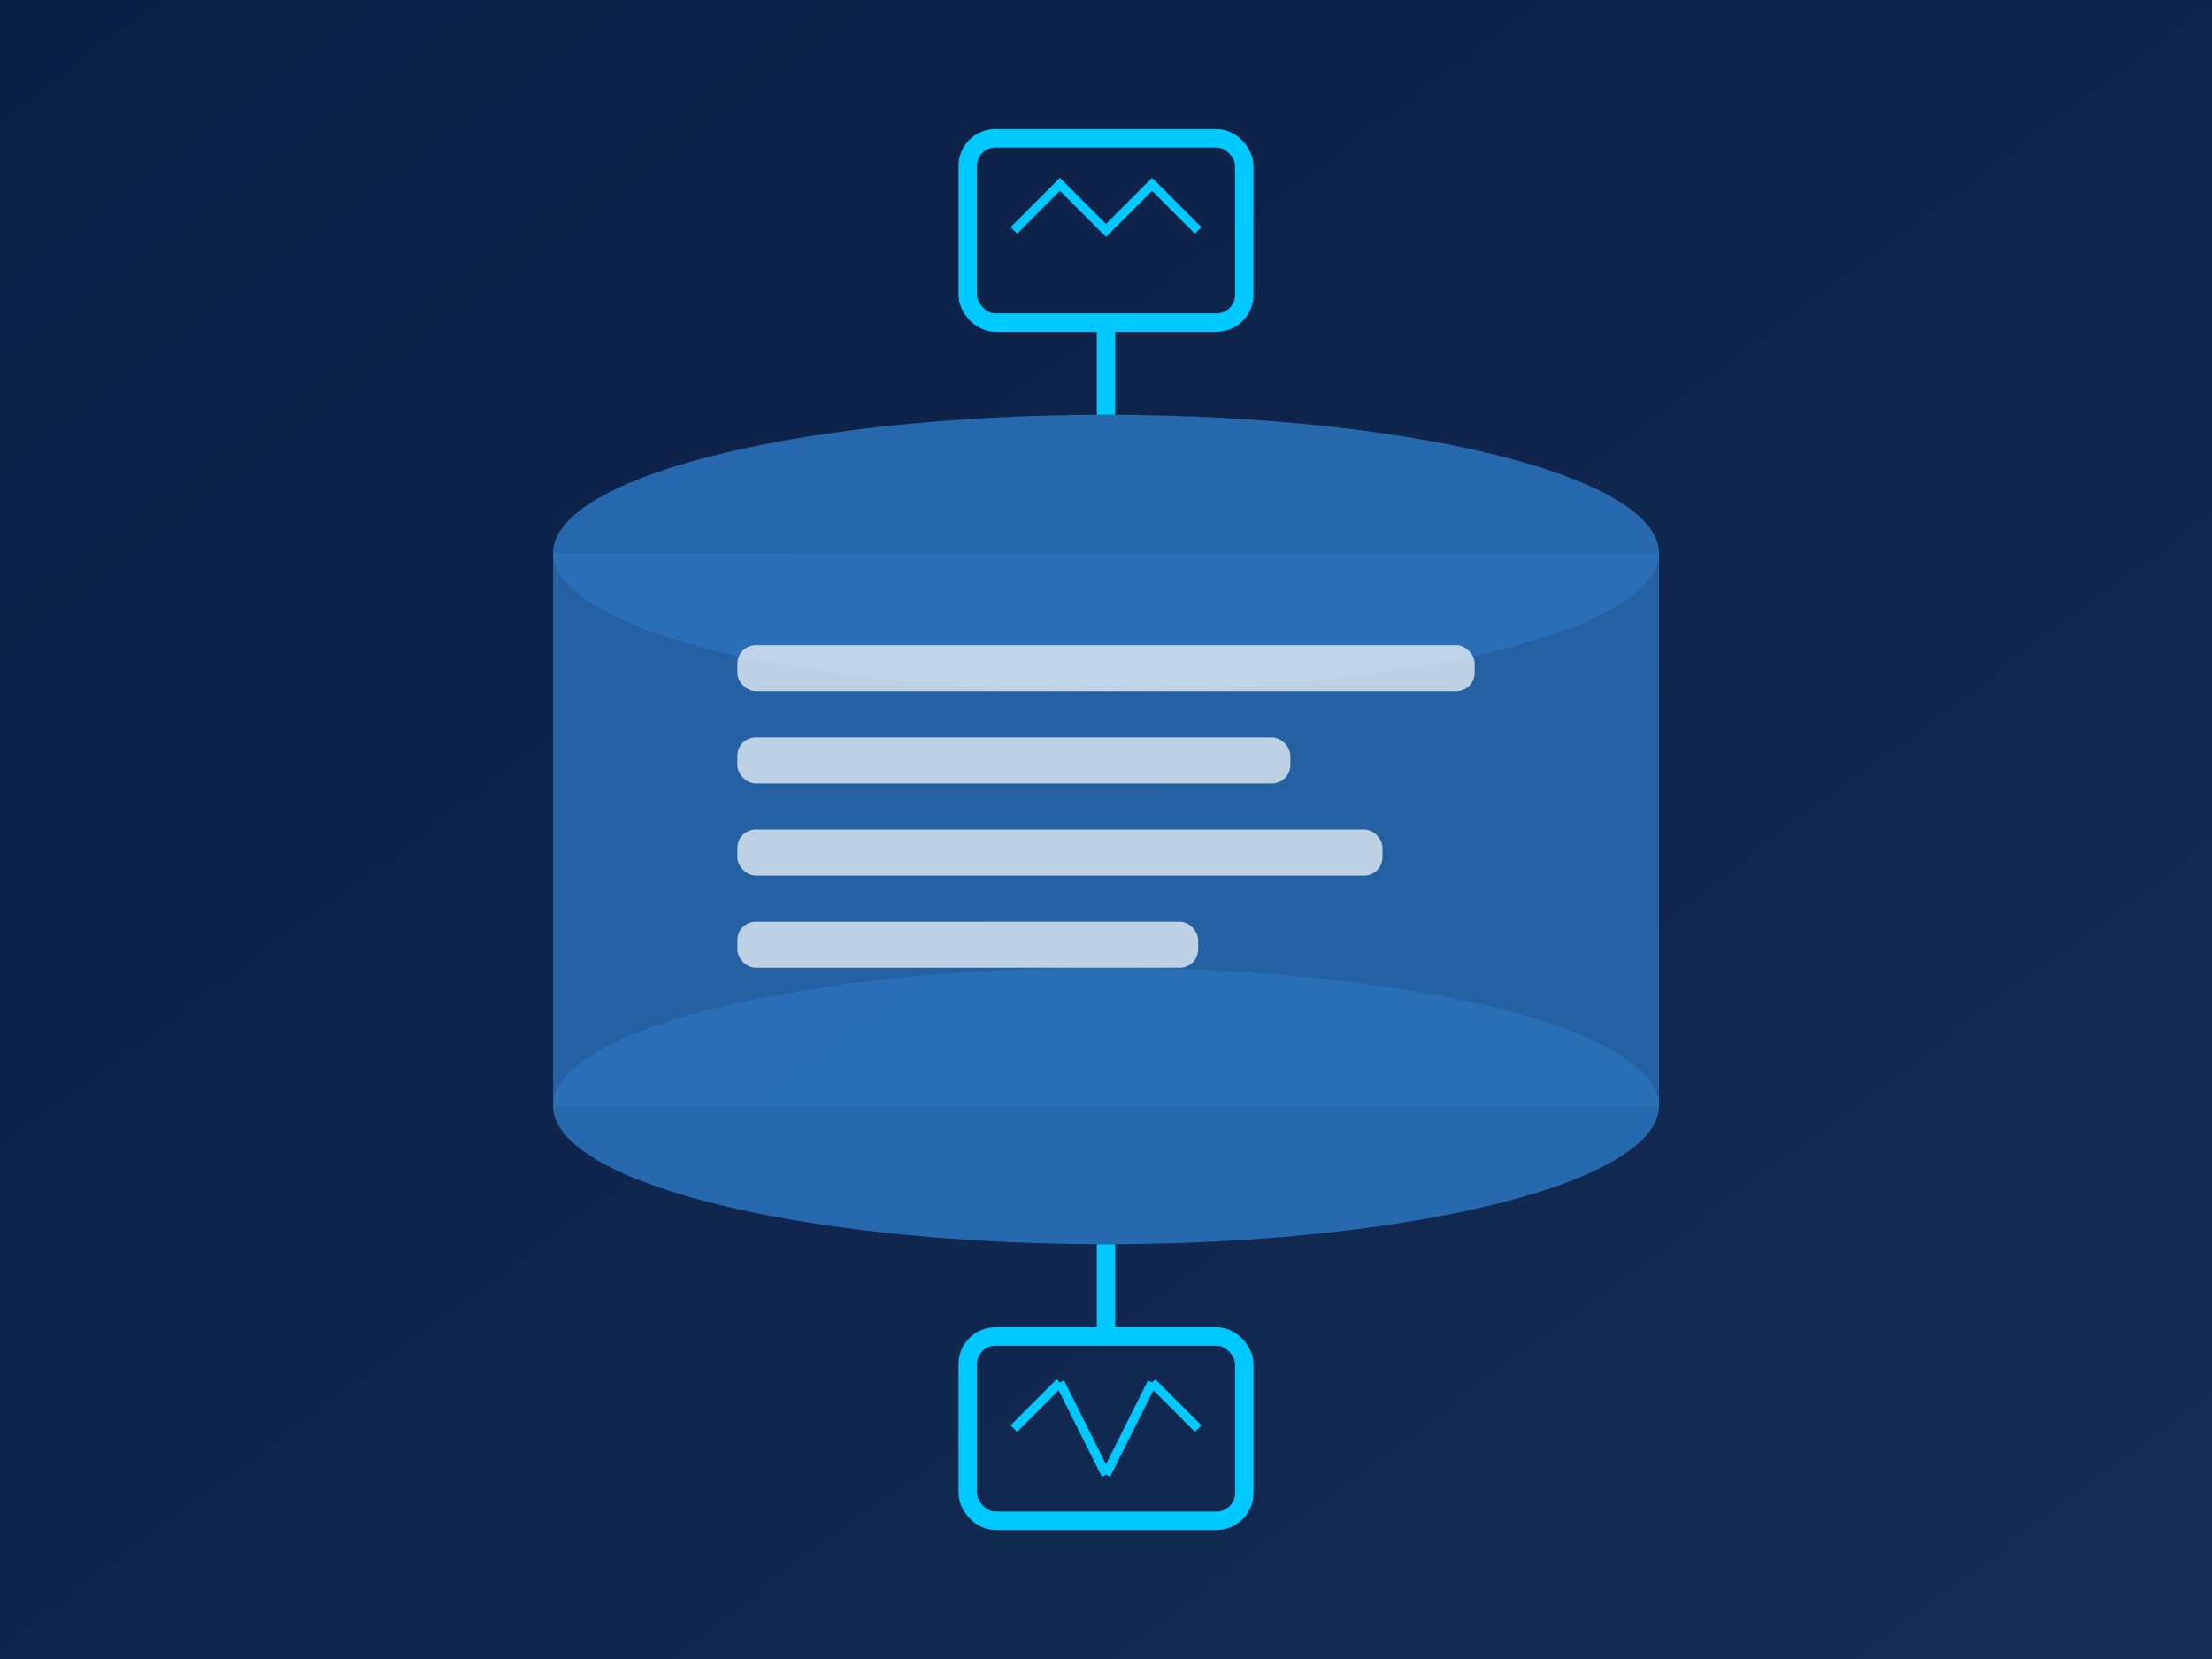
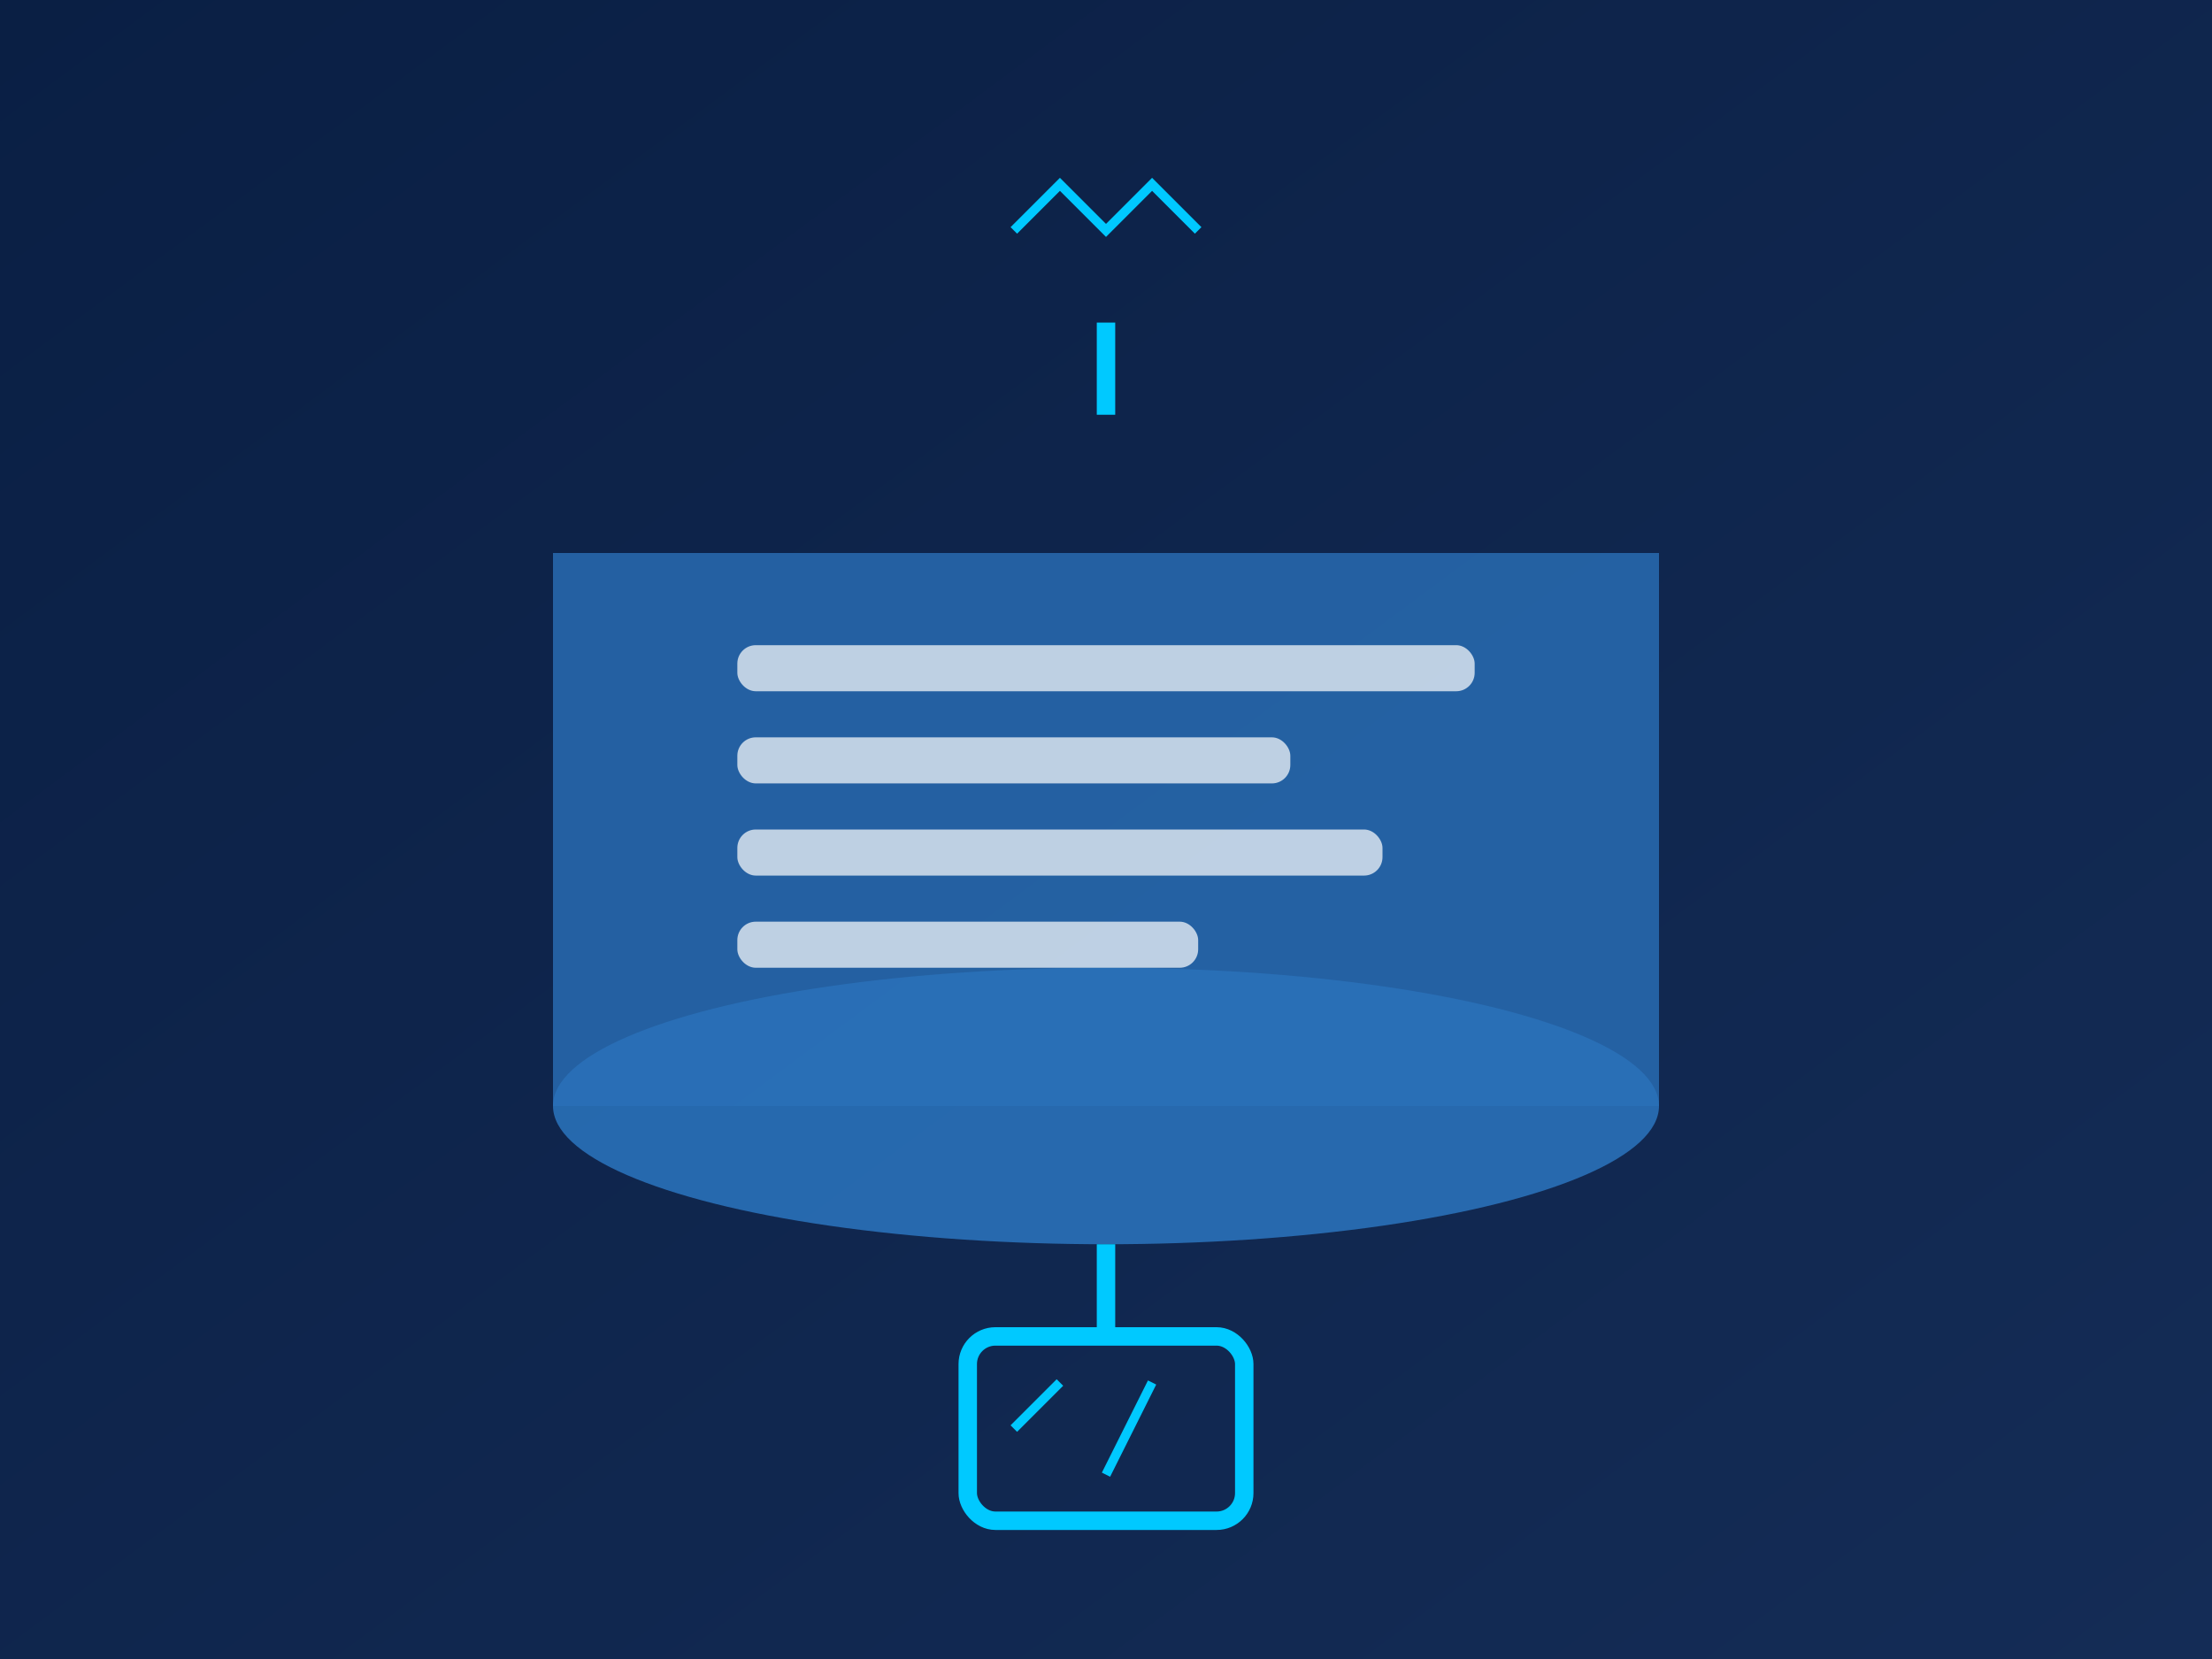
<svg xmlns="http://www.w3.org/2000/svg" width="240" height="180" viewBox="0 0 240 180">
  <rect x="0" y="0" width="240" height="180" fill="#808080" stroke="none" />
  <defs>
    <linearGradient id="bg-gradient" x1="0%" y1="0%" x2="100%" y2="100%">
      <stop offset="0%" stop-color="#0A1F44" stop-opacity="1" />
      <stop offset="100%" stop-color="#142c56" stop-opacity="1" />
    </linearGradient>
  </defs>
  <rect width="240" height="180" fill="url(#bg-gradient)" />
-   <ellipse cx="120" cy="60" rx="60" ry="15" fill="#2A70B8" opacity="0.9" />
  <rect x="60" y="60" width="120" height="60" fill="#2A70B8" opacity="0.8" />
  <ellipse cx="120" cy="120" rx="60" ry="15" fill="#2A70B8" opacity="0.9" />
  <rect x="80" y="70" width="80" height="5" rx="2" fill="#FFFFFF" opacity="0.7" />
  <rect x="80" y="80" width="60" height="5" rx="2" fill="#FFFFFF" opacity="0.7" />
  <rect x="80" y="90" width="70" height="5" rx="2" fill="#FFFFFF" opacity="0.7" />
  <rect x="80" y="100" width="50" height="5" rx="2" fill="#FFFFFF" opacity="0.7" />
  <line x1="120" y1="35" x2="120" y2="45" stroke="#00C9FF" stroke-width="2" />
  <line x1="120" y1="135" x2="120" y2="145" stroke="#00C9FF" stroke-width="2" />
-   <rect x="105" y="15" width="30" height="20" rx="3" fill="none" stroke="#00C9FF" stroke-width="2" />
  <polyline points="110,25 115,20 120,25 125,20 130,25" fill="none" stroke="#00C9FF" stroke-width="1" />
  <rect x="105" y="145" width="30" height="20" rx="3" fill="none" stroke="#00C9FF" stroke-width="2" />
  <line x1="110" y1="155" x2="115" y2="150" stroke="#00C9FF" stroke-width="1" />
-   <line x1="115" y1="150" x2="120" y2="160" stroke="#00C9FF" stroke-width="1" />
  <line x1="120" y1="160" x2="125" y2="150" stroke="#00C9FF" stroke-width="1" />
-   <line x1="125" y1="150" x2="130" y2="155" stroke="#00C9FF" stroke-width="1" />
</svg>